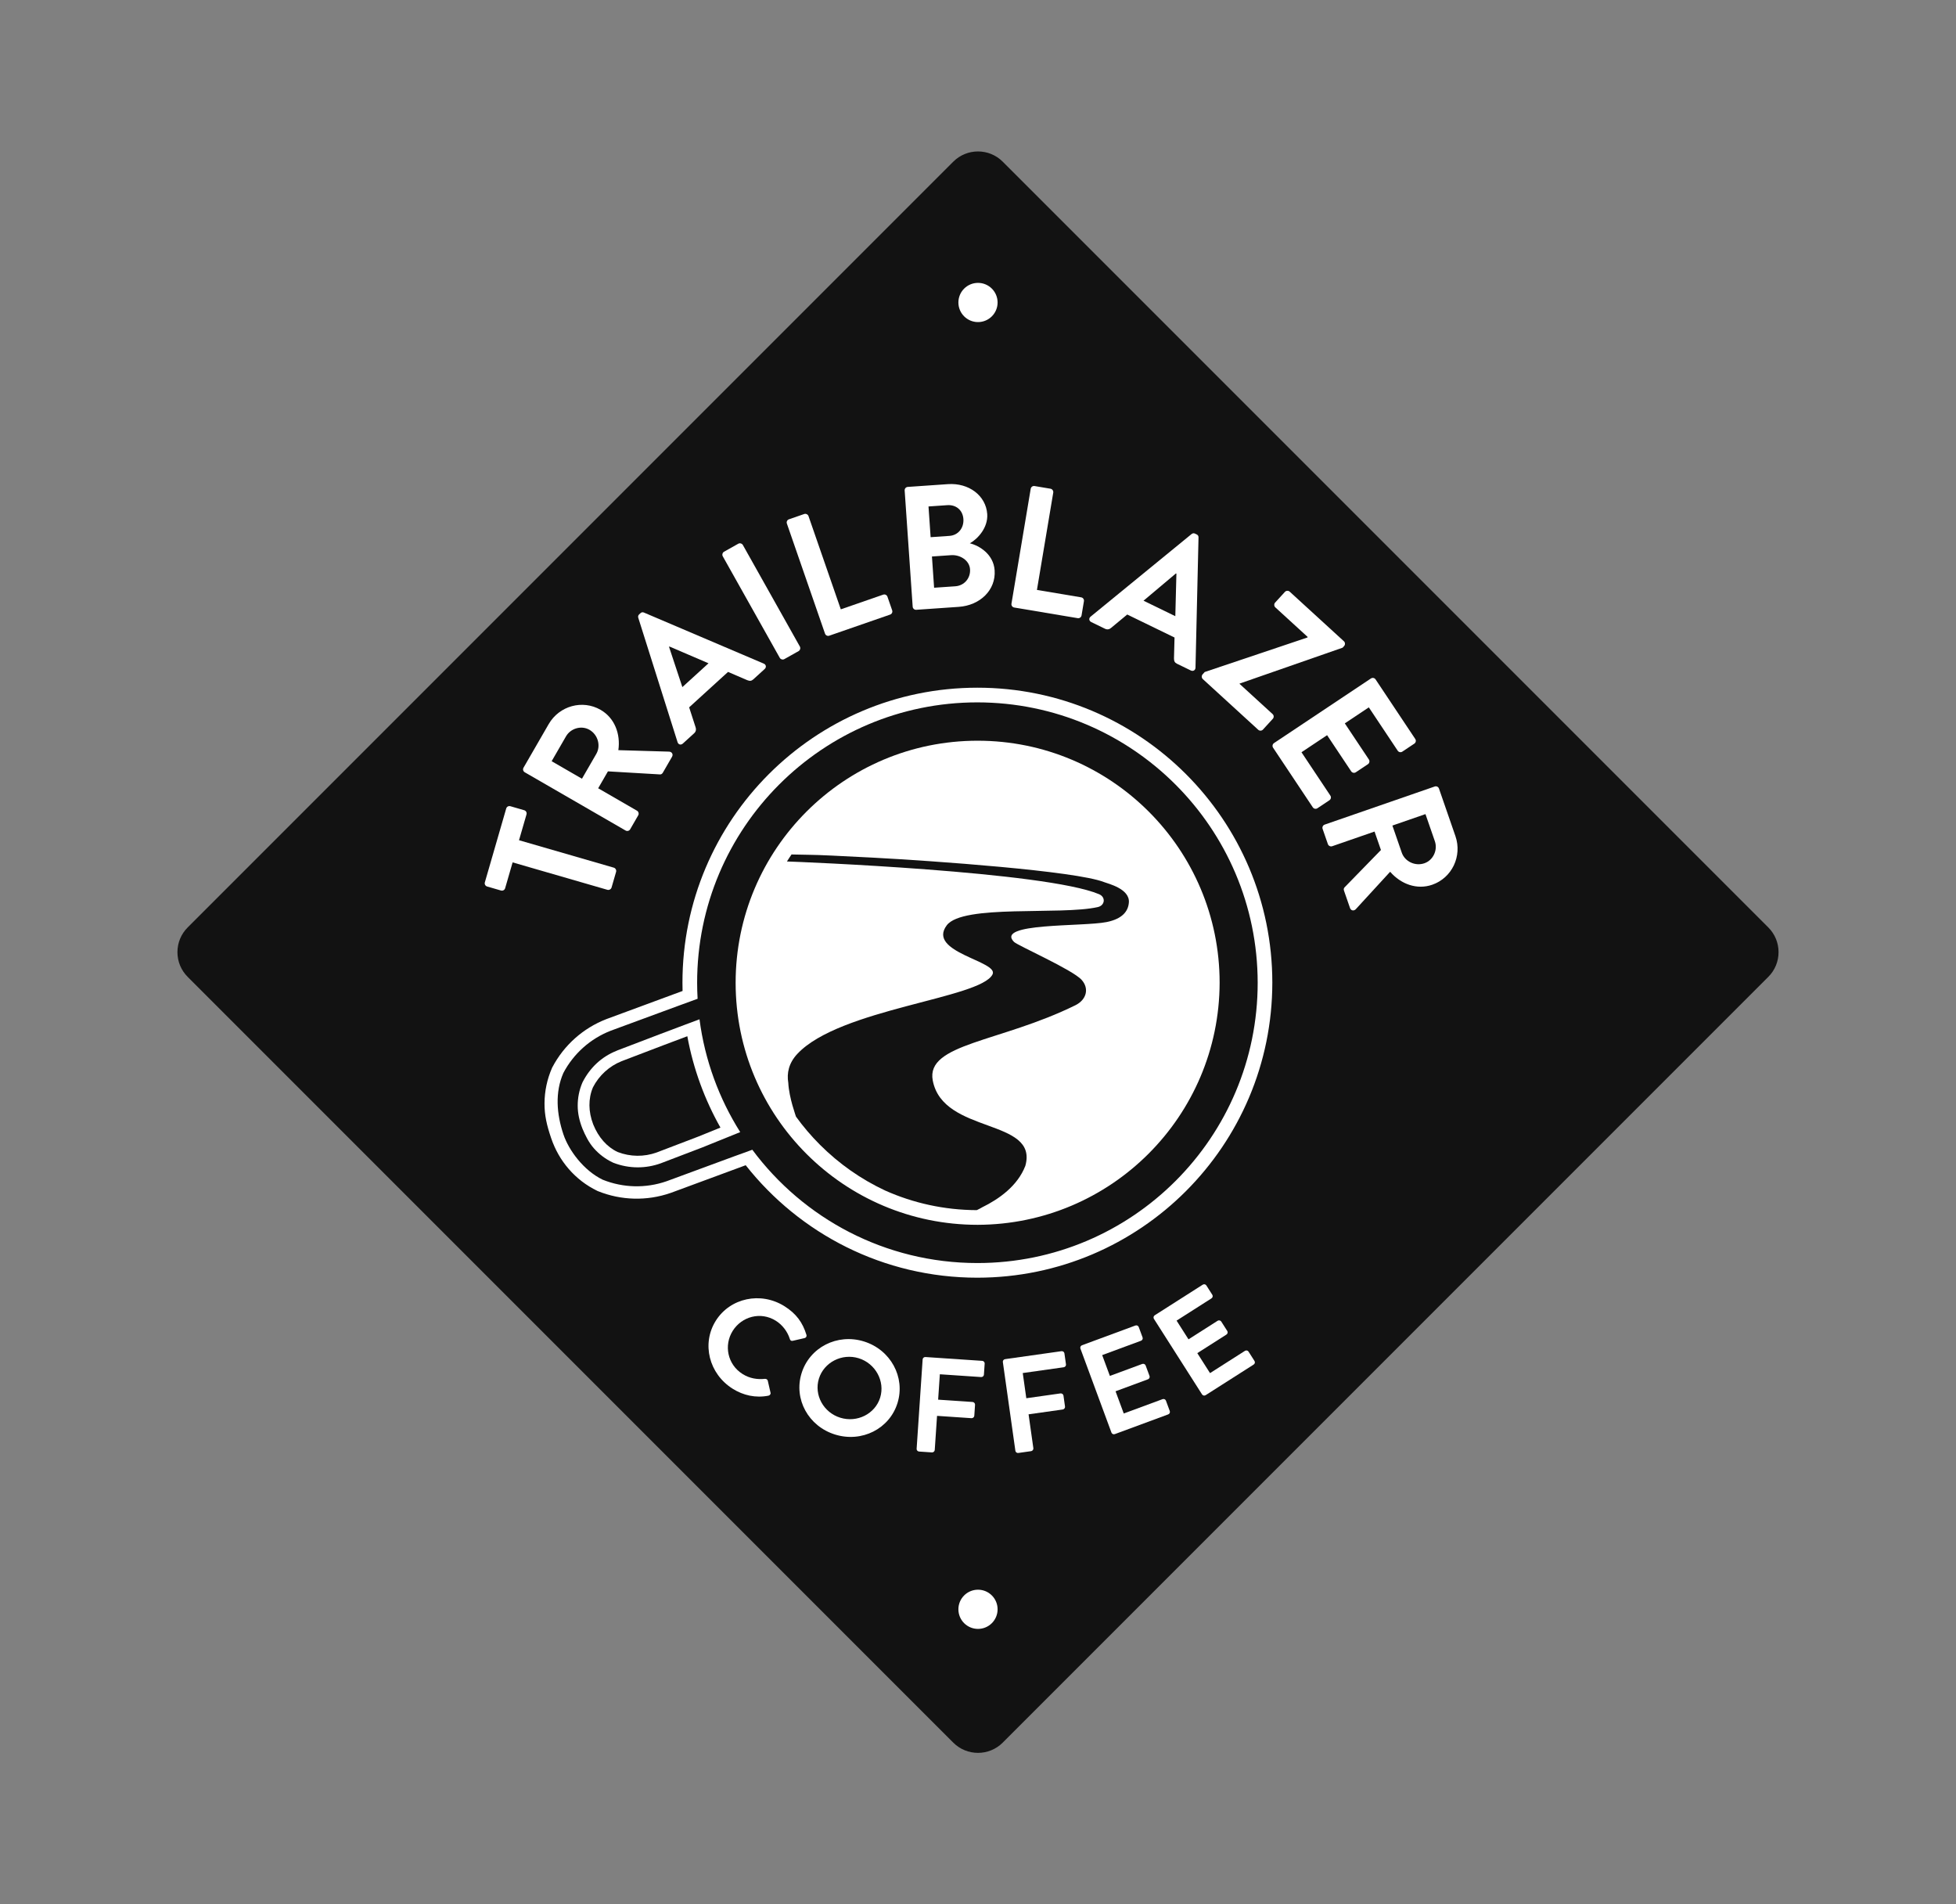
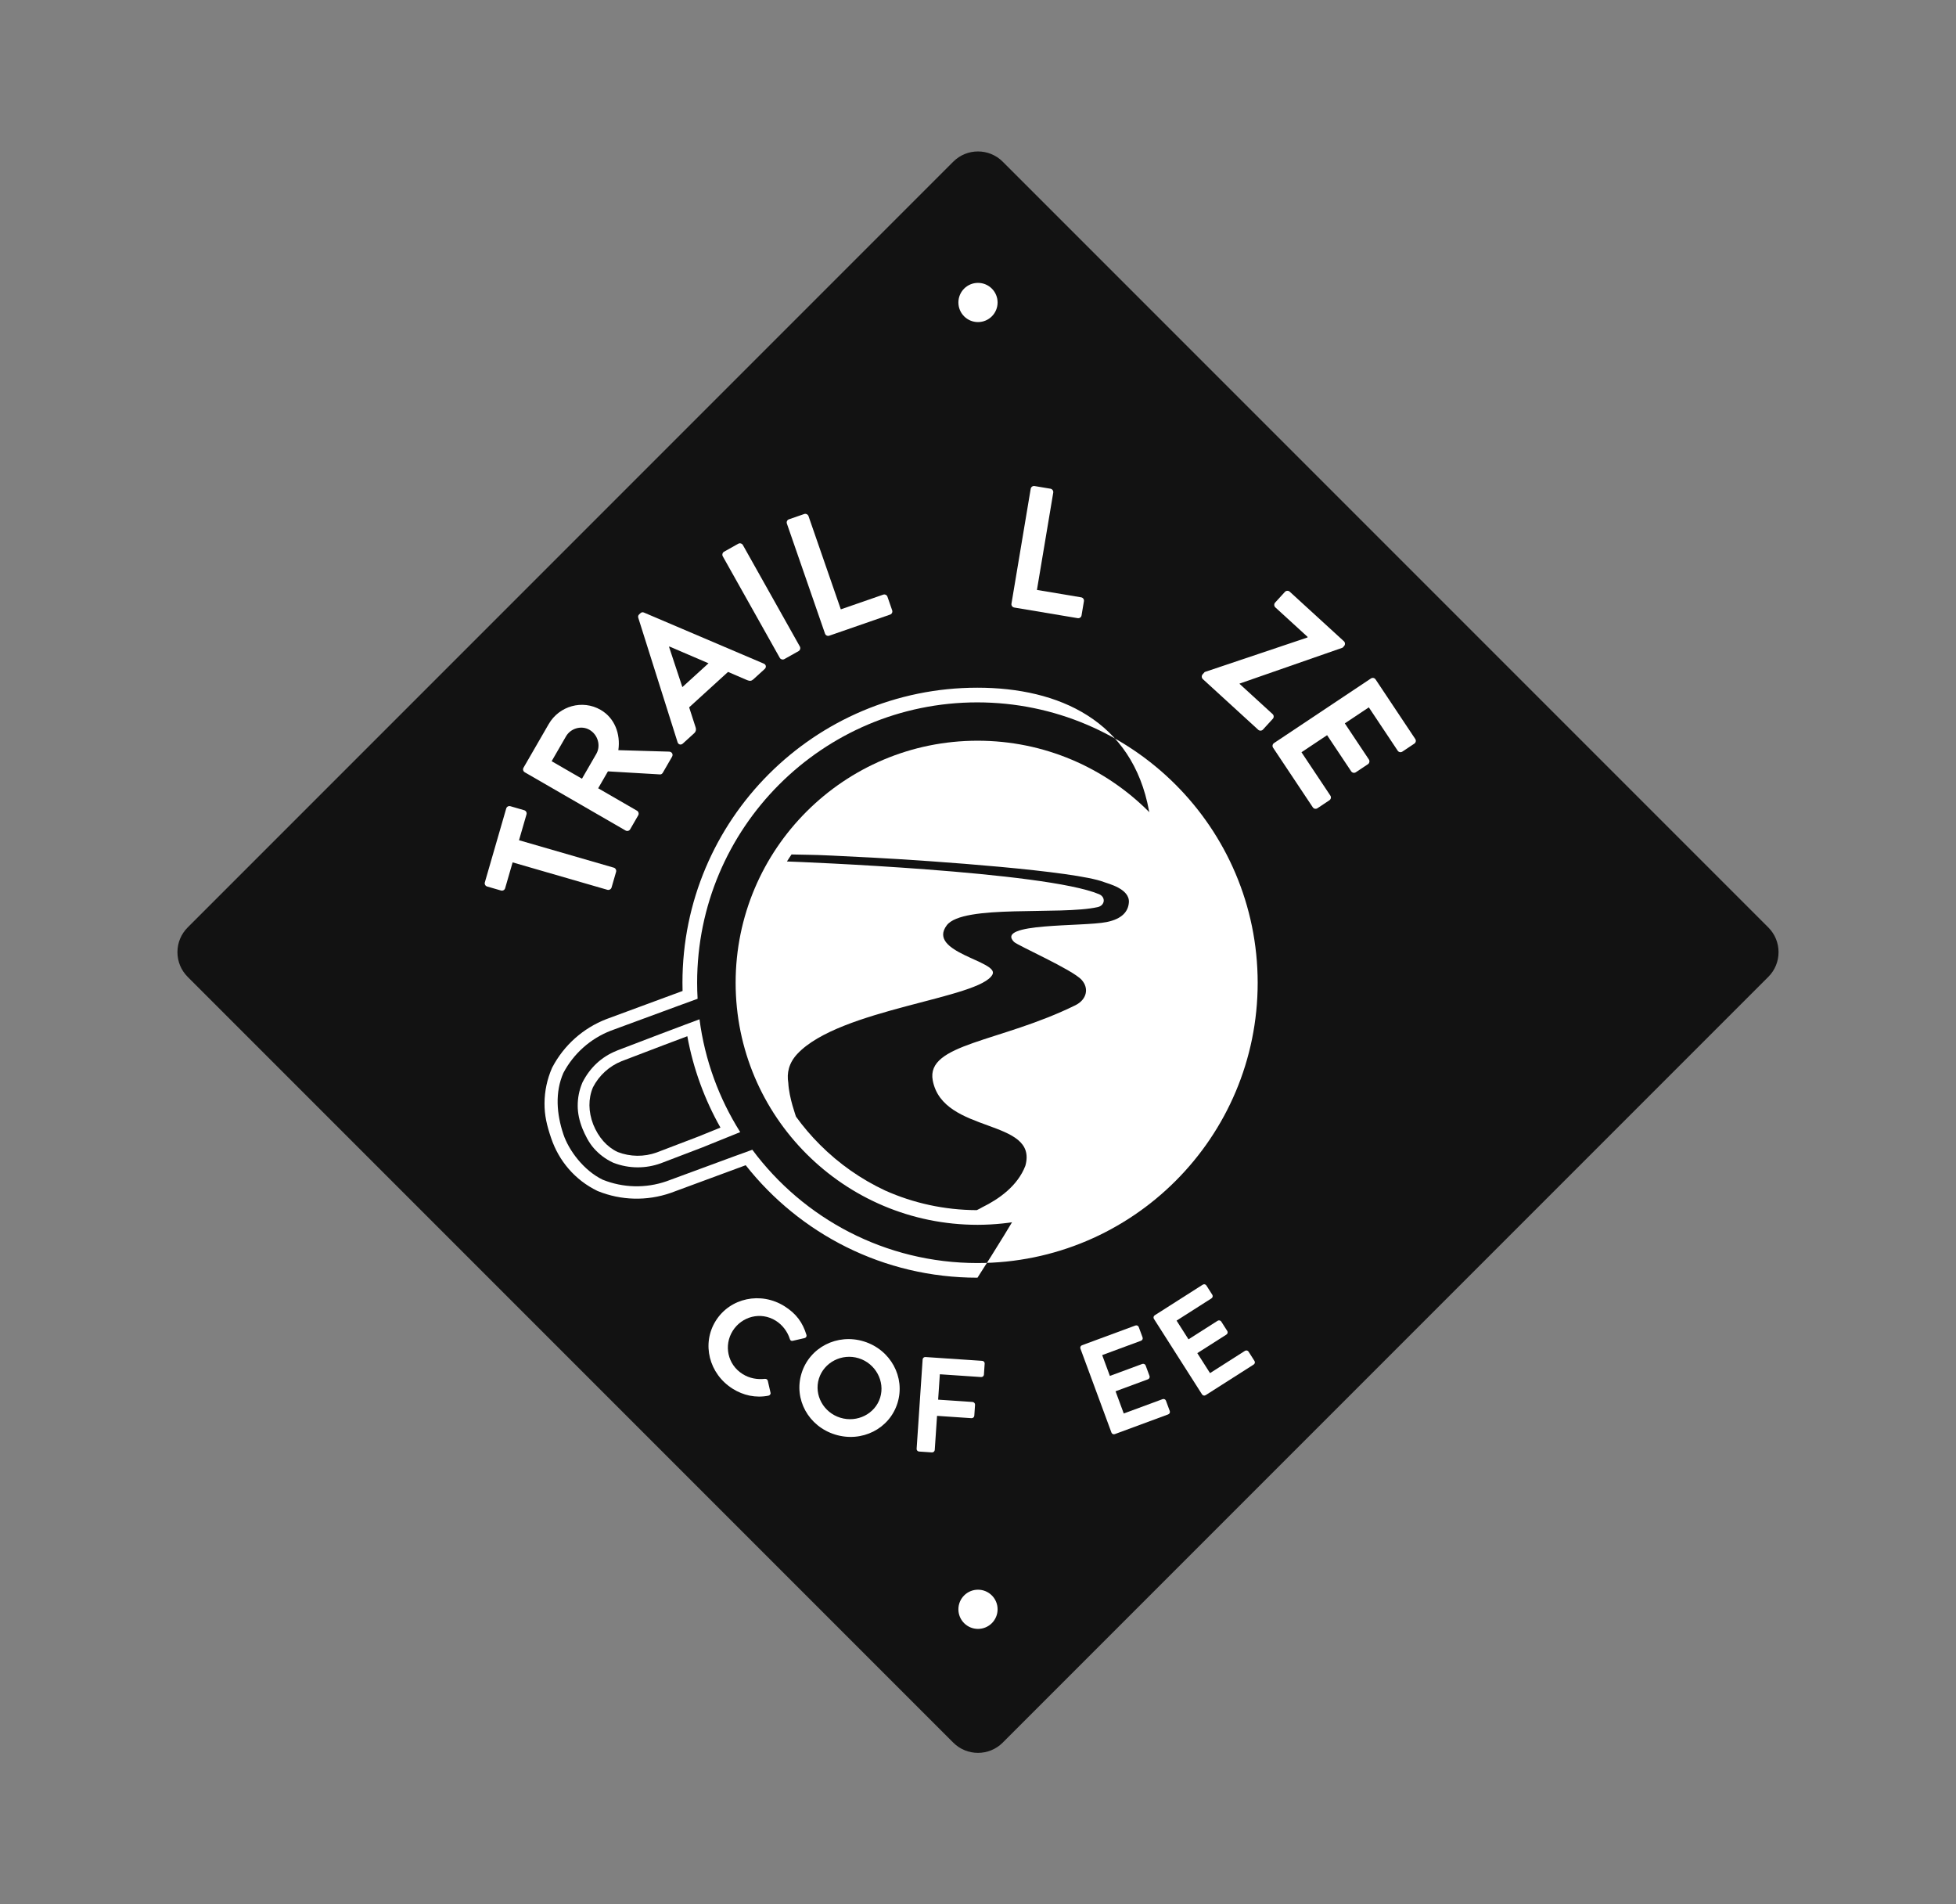
<svg xmlns="http://www.w3.org/2000/svg" version="1.1" x="0px" y="0px" viewBox="0 0 2095.93 2040.1" style="enable-background:new 0 0 2095.93 2040.1;" xml:space="preserve">
  <rect x="0" y="0" width="2095.93" height="2040.1" fill="#808080" stroke="none" />
  <style type="text/css"> .st0{fill:#121212;} .st1{fill:#FFFFFF;} </style>
  <g id="Diamond_WHITE">
    <path class="st0" d="M1025.72,1862.66l-820.37-820.37c-12.28-12.28-12.28-32.2,0-44.48l820.37-820.37 c12.28-12.28,32.2-12.28,44.48,0l820.37,820.37c12.28,12.28,12.28,32.2,0,44.48l-820.37,820.37 C1057.92,1874.94,1038.01,1874.94,1025.72,1862.66z" />
    <path class="st0" d="M1047.96,1877.85c-9.59,0-19.18-3.65-26.48-10.95v0l-820.37-820.37c-7.07-7.07-10.97-16.48-10.97-26.48 c0-10,3.9-19.41,10.97-26.48l820.37-820.37c14.6-14.6,38.36-14.6,52.96,0l820.37,820.37c7.07,7.07,10.97,16.48,10.97,26.48 c0,10-3.9,19.41-10.97,26.48l-820.37,820.37C1067.14,1874.2,1057.55,1877.85,1047.96,1877.85z M1029.97,1858.42 c9.92,9.92,26.07,9.92,35.99,0l820.37-820.37c9.92-9.92,9.92-26.07,0-35.99l-820.37-820.37c-9.92-9.92-26.07-9.92-35.99,0 L209.6,1002.05c-9.92,9.92-9.92,26.07,0,35.99L1029.97,1858.42L1029.97,1858.42z" />
  </g>
  <g id="Dots_WHITE">
    <circle class="st1" cx="1047.96" cy="324.05" r="21" />
    <circle class="st1" cx="1047.96" cy="1724.05" r="21" />
  </g>
  <g id="TRAILBLAZER_WHITE">
    <g>
      <path class="st1" d="M549.29,923.87l-8.02,27.7c-0.58,1.99-2.62,2.97-4.44,2.44l-14.85-4.3c-1.81-0.52-3.02-2.44-2.45-4.44 l22.9-79.13c0.58-1.99,2.63-2.97,4.44-2.44l14.85,4.3c1.81,0.52,3.02,2.44,2.45,4.44l-8.02,27.7l101.58,29.4 c1.81,0.52,2.97,2.63,2.44,4.44l-4.87,16.84c-0.52,1.81-2.62,2.97-4.44,2.44L549.29,923.87z" />
      <path class="st1" d="M562.28,827.33c-1.63-0.94-2.35-3.1-1.31-4.89l26.96-46.68c11.31-19.59,36.22-26.53,55.64-15.31 c15.02,8.67,21.51,25.7,19.02,43.2l54.38,1.58c2.78,0.08,4.73,2.73,3.13,5.51l-9.9,17.14c-0.85,1.47-2.13,1.81-2.98,1.76 l-55.79-3.27l-10.46,18.12l41.62,24.04c1.63,0.94,2.25,3.26,1.31,4.89l-8.67,15.02c-1.04,1.8-3.26,2.25-4.89,1.31L562.28,827.33z M638.97,807.63c5-8.65,1.82-20.5-7.32-25.78c-8.65-5-20.17-1.64-25.17,7.02l-15.37,26.61l32.48,18.76L638.97,807.63z" />
      <path class="st1" d="M726.04,795.11l-42.1-133.26c-0.34-1.22-0.28-2.55,0.97-3.69l1.39-1.27c1.39-1.27,2.59-1.08,3.77-0.63 l128.36,54.68c2.49,1.05,3.02,3.88,0.93,5.78l-12.12,11.04c-2.09,1.9-3.83,1.96-6.58,0.89l-20.54-8.83l-41.67,37.96l6.88,21.27 c0.71,1.9,0.73,4.44-1.5,6.47l-12.12,11.04C729.62,798.48,726.86,797.68,726.04,795.11z M759.2,710.58l-41.87-17.96l-0.42,0.38 l14.27,43.1L759.2,710.58z" />
      <path class="st1" d="M774.46,595.94c-0.92-1.64-0.28-3.95,1.37-4.88l15.29-8.58c1.64-0.92,3.96-0.28,4.88,1.37l61.1,108.81 c0.92,1.64,0.28,3.95-1.37,4.88l-15.29,8.58c-1.64,0.92-3.95,0.27-4.88-1.37L774.46,595.94z" />
      <path class="st1" d="M843.17,560.89c-0.62-1.78,0.25-3.88,2.21-4.56l16.39-5.68c1.78-0.62,3.94,0.43,4.56,2.21l34.63,99.92 l45.42-15.74c1.96-0.68,3.94,0.43,4.56,2.21l5.06,14.6c0.62,1.78-0.25,3.88-2.21,4.56l-65.19,22.6c-1.96,0.68-3.94-0.43-4.56-2.21 L843.17,560.89z" />
-       <path class="st1" d="M969.38,525.45c-0.13-1.88,1.26-3.68,3.33-3.82l43.06-2.97c22.38-1.54,40.71,12.31,42.08,32.05 c1,14.48-10.07,26.58-18.62,31.33c10.19,2.51,25.37,11.67,26.56,28.97c1.45,21.06-15.55,37.54-38.49,39.12l-45.51,3.14 c-2.07,0.14-3.69-1.45-3.82-3.33L969.38,525.45z M1017.32,574.1c9.59-0.66,15.65-8.64,15-18.04c-0.65-9.4-7.68-15.53-17.27-14.87 l-20.12,1.39l2.27,32.91L1017.32,574.1z M1023.69,628.08c9.4-0.65,16.42-8.5,15.74-18.28c-0.65-9.4-10.53-15.71-20.31-15.04 l-20.5,1.41l2.31,33.47L1023.69,628.08z" />
      <path class="st1" d="M1104.44,523.64c0.31-1.86,2.08-3.28,4.12-2.94l17.1,2.87c1.86,0.31,3.25,2.27,2.94,4.12l-17.48,104.3 l47.41,7.95c2.04,0.34,3.25,2.26,2.94,4.12l-2.55,15.24c-0.31,1.86-2.08,3.28-4.12,2.94l-68.04-11.4 c-2.04-0.34-3.25-2.27-2.94-4.12L1104.44,523.64z" />
-       <path class="st1" d="M1168.61,660.62l108.18-88.47c1-0.77,2.26-1.21,3.79-0.46l1.7,0.82c1.7,0.82,1.96,2,1.98,3.27l-3.24,139.48 c-0.05,2.7-2.48,4.24-5.03,3.01l-14.75-7.17c-2.54-1.24-3.24-2.83-3.27-5.78l0.59-22.35l-50.69-24.64l-17.21,14.27 c-1.5,1.37-3.85,2.32-6.57,1l-14.75-7.17C1166.81,665.2,1166.52,662.33,1168.61,660.62z M1259.4,660.11l1.17-45.54l-0.51-0.25 l-34.74,29.22L1259.4,660.11z" />
      <path class="st1" d="M1290.9,719.93l109.89-36.92l0.51-0.56l-34.77-31.8c-1.39-1.27-1.5-3.67-0.22-5.06l10.56-11.54 c1.27-1.39,3.67-1.5,5.06-0.23l58.14,53.18c1.39,1.27,1.5,3.67,0.23,5.06l-1.65,1.81l-110.23,38.4l-0.25,0.28l35.47,32.44 c1.53,1.4,1.5,3.67,0.23,5.06l-10.56,11.54c-1.27,1.39-3.53,1.62-5.06,0.23l-59.39-54.32c-1.39-1.27-1.5-3.67-0.22-5.06 L1290.9,719.93z" />
      <path class="st1" d="M1469,726.85c1.57-1.05,3.82-0.73,4.97,0.99l42.54,63.84c1.15,1.73,0.57,3.92-0.99,4.97l-12.86,8.57 c-1.57,1.05-3.82,0.73-4.97-0.99l-30.94-46.43l-25.73,17.14l25.82,38.74c1.04,1.57,0.57,3.92-0.99,4.97l-13.02,8.68 c-1.72,1.15-3.92,0.57-4.97-0.99l-25.82-38.74l-27.45,18.29l30.94,46.43c1.15,1.73,0.57,3.92-0.99,4.97l-12.86,8.57 c-1.57,1.05-3.82,0.73-4.97-0.99l-42.54-63.84c-1.15-1.72-0.57-3.92,0.99-4.97L1469,726.85z" />
-       <path class="st1" d="M1537.35,842.58c1.78-0.62,3.88,0.25,4.56,2.21l17.64,50.94c7.4,21.37-3.65,44.75-24.85,52.09 c-16.39,5.68-33.51-0.56-45.11-13.9L1452.8,974c-1.88,2.05-5.17,1.79-6.21-1.24l-6.48-18.7c-0.55-1.6,0.03-2.8,0.62-3.41l39-40.04 l-6.85-19.77l-45.42,15.73c-1.78,0.62-3.94-0.43-4.56-2.21l-5.68-16.39c-0.68-1.96,0.43-3.94,2.21-4.56L1537.35,842.58z M1502.05,913.46c3.27,9.44,14.3,14.8,24.28,11.34c9.44-3.27,14.44-14.18,11.17-23.62l-10.06-29.03L1492,884.42L1502.05,913.46z" />
    </g>
  </g>
  <g id="COFFEE_WHITE">
    <g>
      <path class="st1" d="M840.56,1399.33c12.82,8.03,19.62,17.76,23.55,30.66c0.53,1.7-0.4,3.17-2.03,3.52l-12.59,2.89 c-1.5,0.43-2.77-0.37-3.17-1.99c-2.48-7.88-7.89-15.04-15-19.49c-16.24-10.17-36.53-4.58-46.23,10.9 c-9.62,15.36-5.6,36.01,10.64,46.19c7.61,4.77,15.86,6,23.8,5.16c1.55-0.22,2.87,0.77,3.17,1.99l2.94,12.79 c0.48,1.5-0.78,2.93-2.21,3.24c-13.71,2.71-27.01-0.32-38.3-7.4c-25.38-15.9-33.57-48.23-18.17-72.81 C782.36,1390.42,815.18,1383.43,840.56,1399.33z" />
      <path class="st1" d="M925.71,1437.09c28.6,8.86,44.58,38.24,36.01,65.95c-8.58,27.7-38.28,42.64-66.88,33.79 s-44.53-37.92-35.95-65.63C867.46,1443.49,897.11,1428.23,925.71,1437.09z M900.42,1518.81c18.02,5.58,37.31-4.08,42.71-21.54 c5.4-17.45-4.97-36.6-22.99-42.18c-18.02-5.58-37.25,4.4-42.66,21.86S882.39,1513.23,900.42,1518.81z" />
      <path class="st1" d="M988.64,1456.35c0.1-1.45,1.38-2.67,3.02-2.56l60.8,4.09c1.64,0.11,2.75,1.49,2.65,2.94l-0.8,11.86 c-0.1,1.45-1.38,2.67-3.02,2.56l-44.21-2.98l-1.83,27.2l36.9,2.48c1.49,0.1,2.75,1.49,2.65,2.94l-0.8,11.86 c-0.1,1.45-1.53,2.66-3.02,2.56l-36.9-2.49l-2.47,36.6c-0.1,1.45-1.53,2.66-3.02,2.56l-13.74-0.93c-1.64-0.11-2.75-1.49-2.65-2.94 L988.64,1456.35z" />
-       <path class="st1" d="M1074.6,1459.17c-0.2-1.44,0.8-2.9,2.43-3.12l60.34-8.52c1.63-0.23,3,0.89,3.2,2.33l1.66,11.77 c0.2,1.44-0.8,2.89-2.43,3.12l-43.88,6.2l3.81,26.99l36.62-5.17c1.48-0.21,3,0.89,3.2,2.33l1.66,11.77 c0.2,1.44-0.95,2.92-2.43,3.13l-36.62,5.17l5.13,36.33c0.2,1.44-0.95,2.92-2.43,3.13l-13.64,1.93c-1.63,0.23-3-0.89-3.2-2.33 L1074.6,1459.17z" />
      <path class="st1" d="M1157.71,1444.73c-0.5-1.36,0.17-3,1.71-3.57l57.16-21.12c1.54-0.57,3.12,0.24,3.62,1.6l4.12,11.15 c0.5,1.36-0.17,3-1.71,3.57l-41.57,15.36l8.24,22.3l34.69-12.82c1.41-0.52,3.12,0.24,3.62,1.6l4.17,11.29 c0.55,1.5-0.31,3.05-1.71,3.57l-34.69,12.82l8.8,23.8l41.57-15.36c1.54-0.57,3.12,0.24,3.62,1.6l4.12,11.15 c0.5,1.36-0.17,3-1.71,3.57l-57.16,21.12c-1.54,0.57-3.12-0.24-3.62-1.6L1157.71,1444.73z" />
      <path class="st1" d="M1236.46,1412.89c-0.78-1.22-0.47-2.97,0.92-3.85l51.39-32.75c1.39-0.88,3.1-0.43,3.88,0.79l6.39,10.03 c0.78,1.22,0.47,2.97-0.92,3.85l-37.37,23.82l12.78,20.05l31.19-19.88c1.26-0.8,3.1-0.43,3.88,0.79l6.47,10.15 c0.86,1.34,0.34,3.05-0.92,3.85l-31.19,19.88l13.64,21.4l37.37-23.82c1.39-0.89,3.1-0.43,3.88,0.79l6.39,10.03 c0.78,1.22,0.47,2.97-0.92,3.85l-51.39,32.75c-1.39,0.88-3.1,0.43-3.88-0.79L1236.46,1412.89z" />
    </g>
  </g>
  <g id="Mug_WHITE">
    <g>
      <path class="st1" d="M749.54,1091.98l-15.08,5.62c0,0,0,0.01,0,0.01l-28.2,10.63l-44.68,17.06l-1.02,0.46 c-16.1,6.46-28.39,18.11-36.29,33.56l-0.32,0.7c-3.31,7.87-4.97,16.2-4.92,24.74c0.05,7.89,1.65,15.6,5.06,24.31 c2.89,6.87,6.63,14.77,12.41,21.27c5.65,6.36,12.42,11.43,20.12,15.05l0.66,0.29c8.39,3.26,17.24,4.9,26.11,4.9 c8.31,0,16.64-1.44,24.61-4.32l44.75-17.09l25.62-10.38c0,0.01,0.01,0.01,0.01,0.02l14.79-5.98 C770.54,1176.96,755.28,1135.96,749.54,1091.98z M748.28,1217.6l-44.58,17.03c-13.56,4.9-28.42,4.72-41.86-0.48 c-11.53-5.45-20.59-15.69-26.19-29.58c-5.29-13.8-5.39-27.52-0.3-39.67c6.54-12.75,17.46-22.72,30.73-28.05l44.61-17.03l25.8-9.71 c6.41,34.98,18.59,67.95,35.5,97.88L748.28,1217.6z" />
      <g>
-         <path class="st1" d="M1047.21,736.73c-174.54,0.06-315.99,141.61-315.93,316.15c0,2.93,0.05,5.84,0.12,8.75l-9.07,3.35 l-72.37,26.72l-0.1,0.04l-0.1,0.04c-24.88,9.63-45.43,27.93-57.86,51.53l-0.23,0.43l-0.2,0.45c-5.22,11.99-7.92,24.7-8,37.78 c-0.08,12.88,2.5,23.79,7.14,37.39c4.2,12.3,10.39,23.24,18.8,32.94c8.53,9.85,18.8,17.73,30.52,23.43l0.41,0.2l0.43,0.17 c24.86,10.03,52.5,10.71,77.82,1.91l0.12-0.04l0.12-0.04l72.37-26.72l7.85-2.9c57.89,73.41,147.63,120.53,248.37,120.5 c174.47-0.23,315.82-141.68,315.93-316.15C1363.3,878.12,1221.76,736.67,1047.21,736.73z M1047.43,1353.1 c-98.85,0.03-186.54-47.7-241.29-121.38l-10.18,3.72l-9,3.24l-72.72,26.8c-22.29,7.74-46.62,7.14-68.5-1.68 c-20.29-9.86-36.26-31.38-42.01-48.52c-7.34-21.89-9.13-45.01-0.08-65.77c10.94-20.76,29.02-36.87,50.91-45.34l72.37-26.66 l12.47-4.54l0-0.01l8.11-2.96c-0.32-5.67-0.5-11.37-0.5-17.11c-0.06-165.87,134.36-300.37,300.22-300.43 c165.79,0.12,300.2,134.43,300.43,300.22C1347.71,1218.53,1213.29,1353.04,1047.43,1353.1z" />
+         <path class="st1" d="M1047.21,736.73c-174.54,0.06-315.99,141.61-315.93,316.15c0,2.93,0.05,5.84,0.12,8.75l-9.07,3.35 l-72.37,26.72l-0.1,0.04l-0.1,0.04c-24.88,9.63-45.43,27.93-57.86,51.53l-0.23,0.43l-0.2,0.45c-5.22,11.99-7.92,24.7-8,37.78 c-0.08,12.88,2.5,23.79,7.14,37.39c4.2,12.3,10.39,23.24,18.8,32.94c8.53,9.85,18.8,17.73,30.52,23.43l0.41,0.2l0.43,0.17 c24.86,10.03,52.5,10.71,77.82,1.91l0.12-0.04l0.12-0.04l72.37-26.72l7.85-2.9c57.89,73.41,147.63,120.53,248.37,120.5 C1363.3,878.12,1221.76,736.67,1047.21,736.73z M1047.43,1353.1 c-98.85,0.03-186.54-47.7-241.29-121.38l-10.18,3.72l-9,3.24l-72.72,26.8c-22.29,7.74-46.62,7.14-68.5-1.68 c-20.29-9.86-36.26-31.38-42.01-48.52c-7.34-21.89-9.13-45.01-0.08-65.77c10.94-20.76,29.02-36.87,50.91-45.34l72.37-26.66 l12.47-4.54l0-0.01l8.11-2.96c-0.32-5.67-0.5-11.37-0.5-17.11c-0.06-165.87,134.36-300.37,300.22-300.43 c165.79,0.12,300.2,134.43,300.43,300.22C1347.71,1218.53,1213.29,1353.04,1047.43,1353.1z" />
        <path class="st1" d="M1047.57,793.53c-143.21,0-259.31,116.1-259.31,259.31s116.1,259.31,259.31,259.31 c143.05-0.39,258.92-116.26,259.31-259.31C1306.88,909.63,1190.79,793.53,1047.57,793.53z M1185.74,987.81 c-25.68,5.14-119.63,0.57-99.23,21.22c3.89,3.94,62.7,29.76,72.52,40.72c8.24,9.2,5.33,21.15-6.62,27.13 c-80.81,39.82-160.4,41.11-152.94,80.59c10.95,57.99,113.58,40.16,99.22,91.51c-8.33,21.55-28.27,35.6-46.19,44.38 c-1.66,0.96-3.53,2.01-5.86,3.07c-34.92-0.13-68.11-7.61-98.1-20.98c-26-12.17-49.51-28.65-69.97-49.12 c-9.42-9.42-17.98-19.48-25.68-30.13c-0.06-0.7-7.35-19.75-8.22-36.19c-1.71-10.42,0.46-21.15,9.81-31.09 c45.62-48.45,195.94-59.08,209.04-85.02c7.18-14.24-70.82-23.56-49.05-52.6c17.11-22.83,122.11-10.58,161.83-19.54 c7.77-1.75,8.75-10.69,1.41-13.79c-57.66-24.32-322.14-34.71-334.47-35.07c1.66-2.53,3.16-5.04,4.91-7.51 c5.09,0.14,16.17,0.4,20.22,0.4c7.2-0.01,33.78,1.25,66.53,2.98c64.44,3.41,217.67,14.24,248.2,26.25 c4.23,1.66,27.54,7.09,26.54,21.69C1208.97,976.49,1202.33,984.49,1185.74,987.81z" />
      </g>
    </g>
  </g>
</svg>